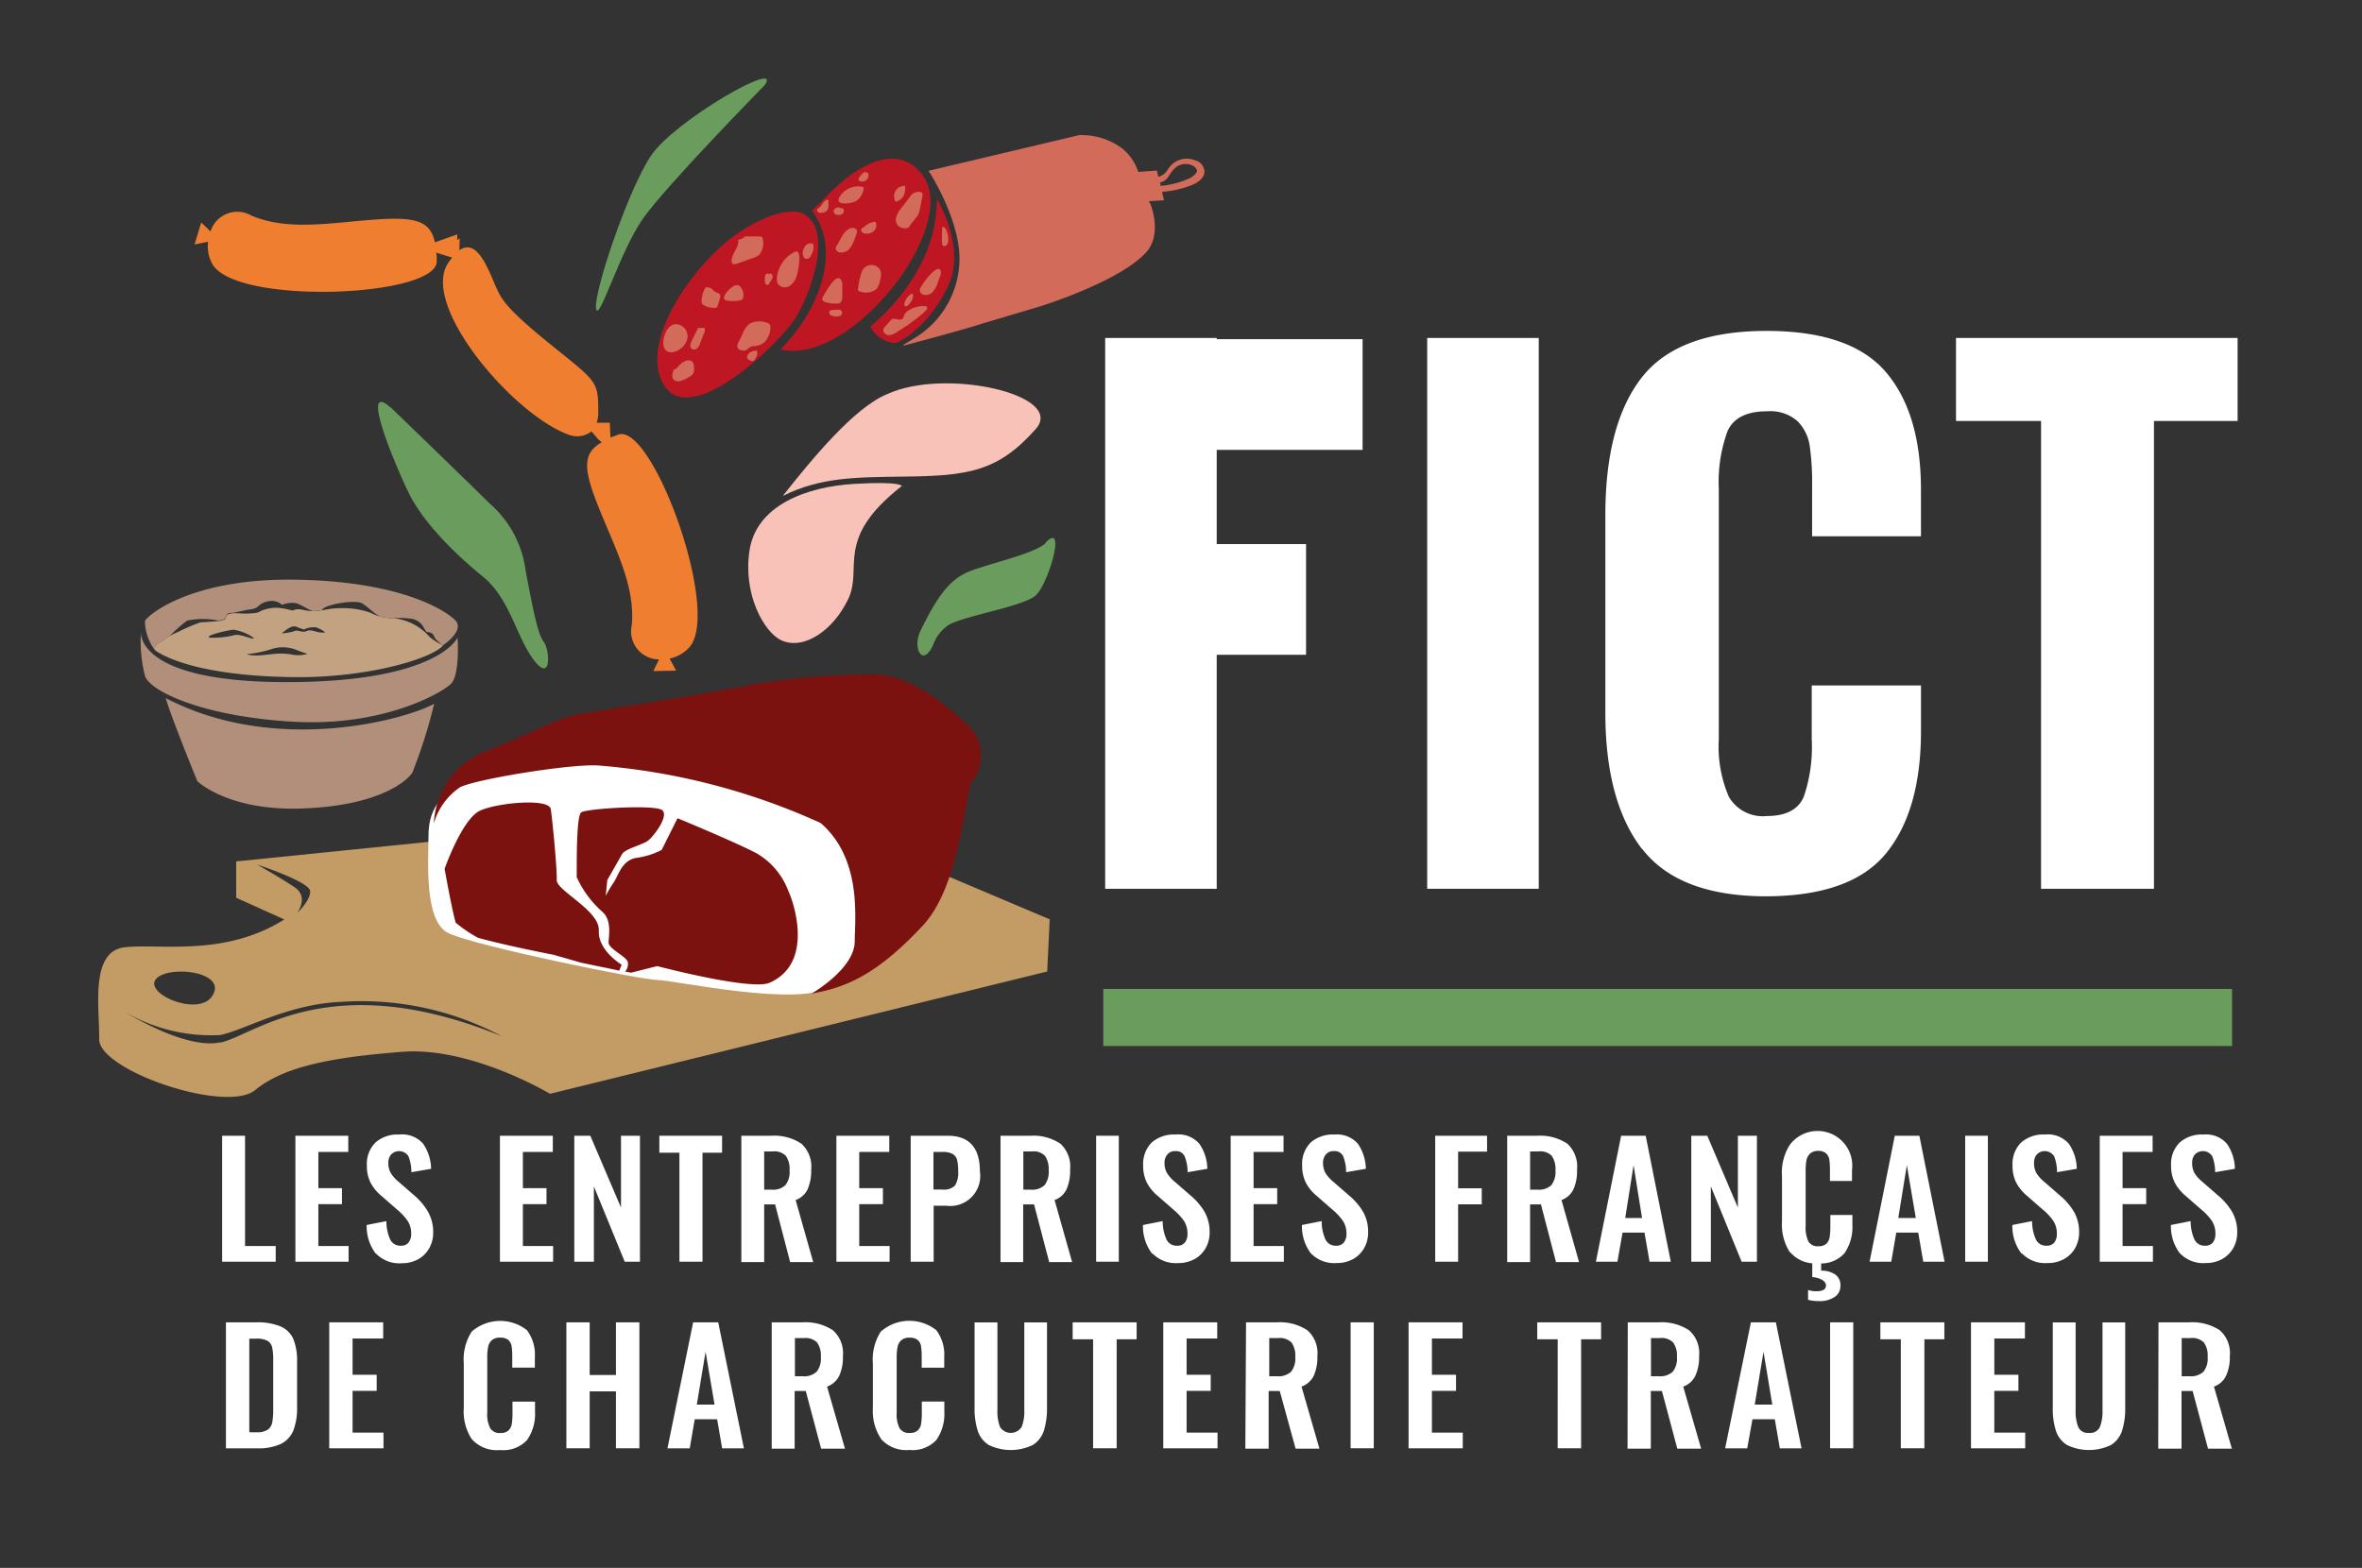
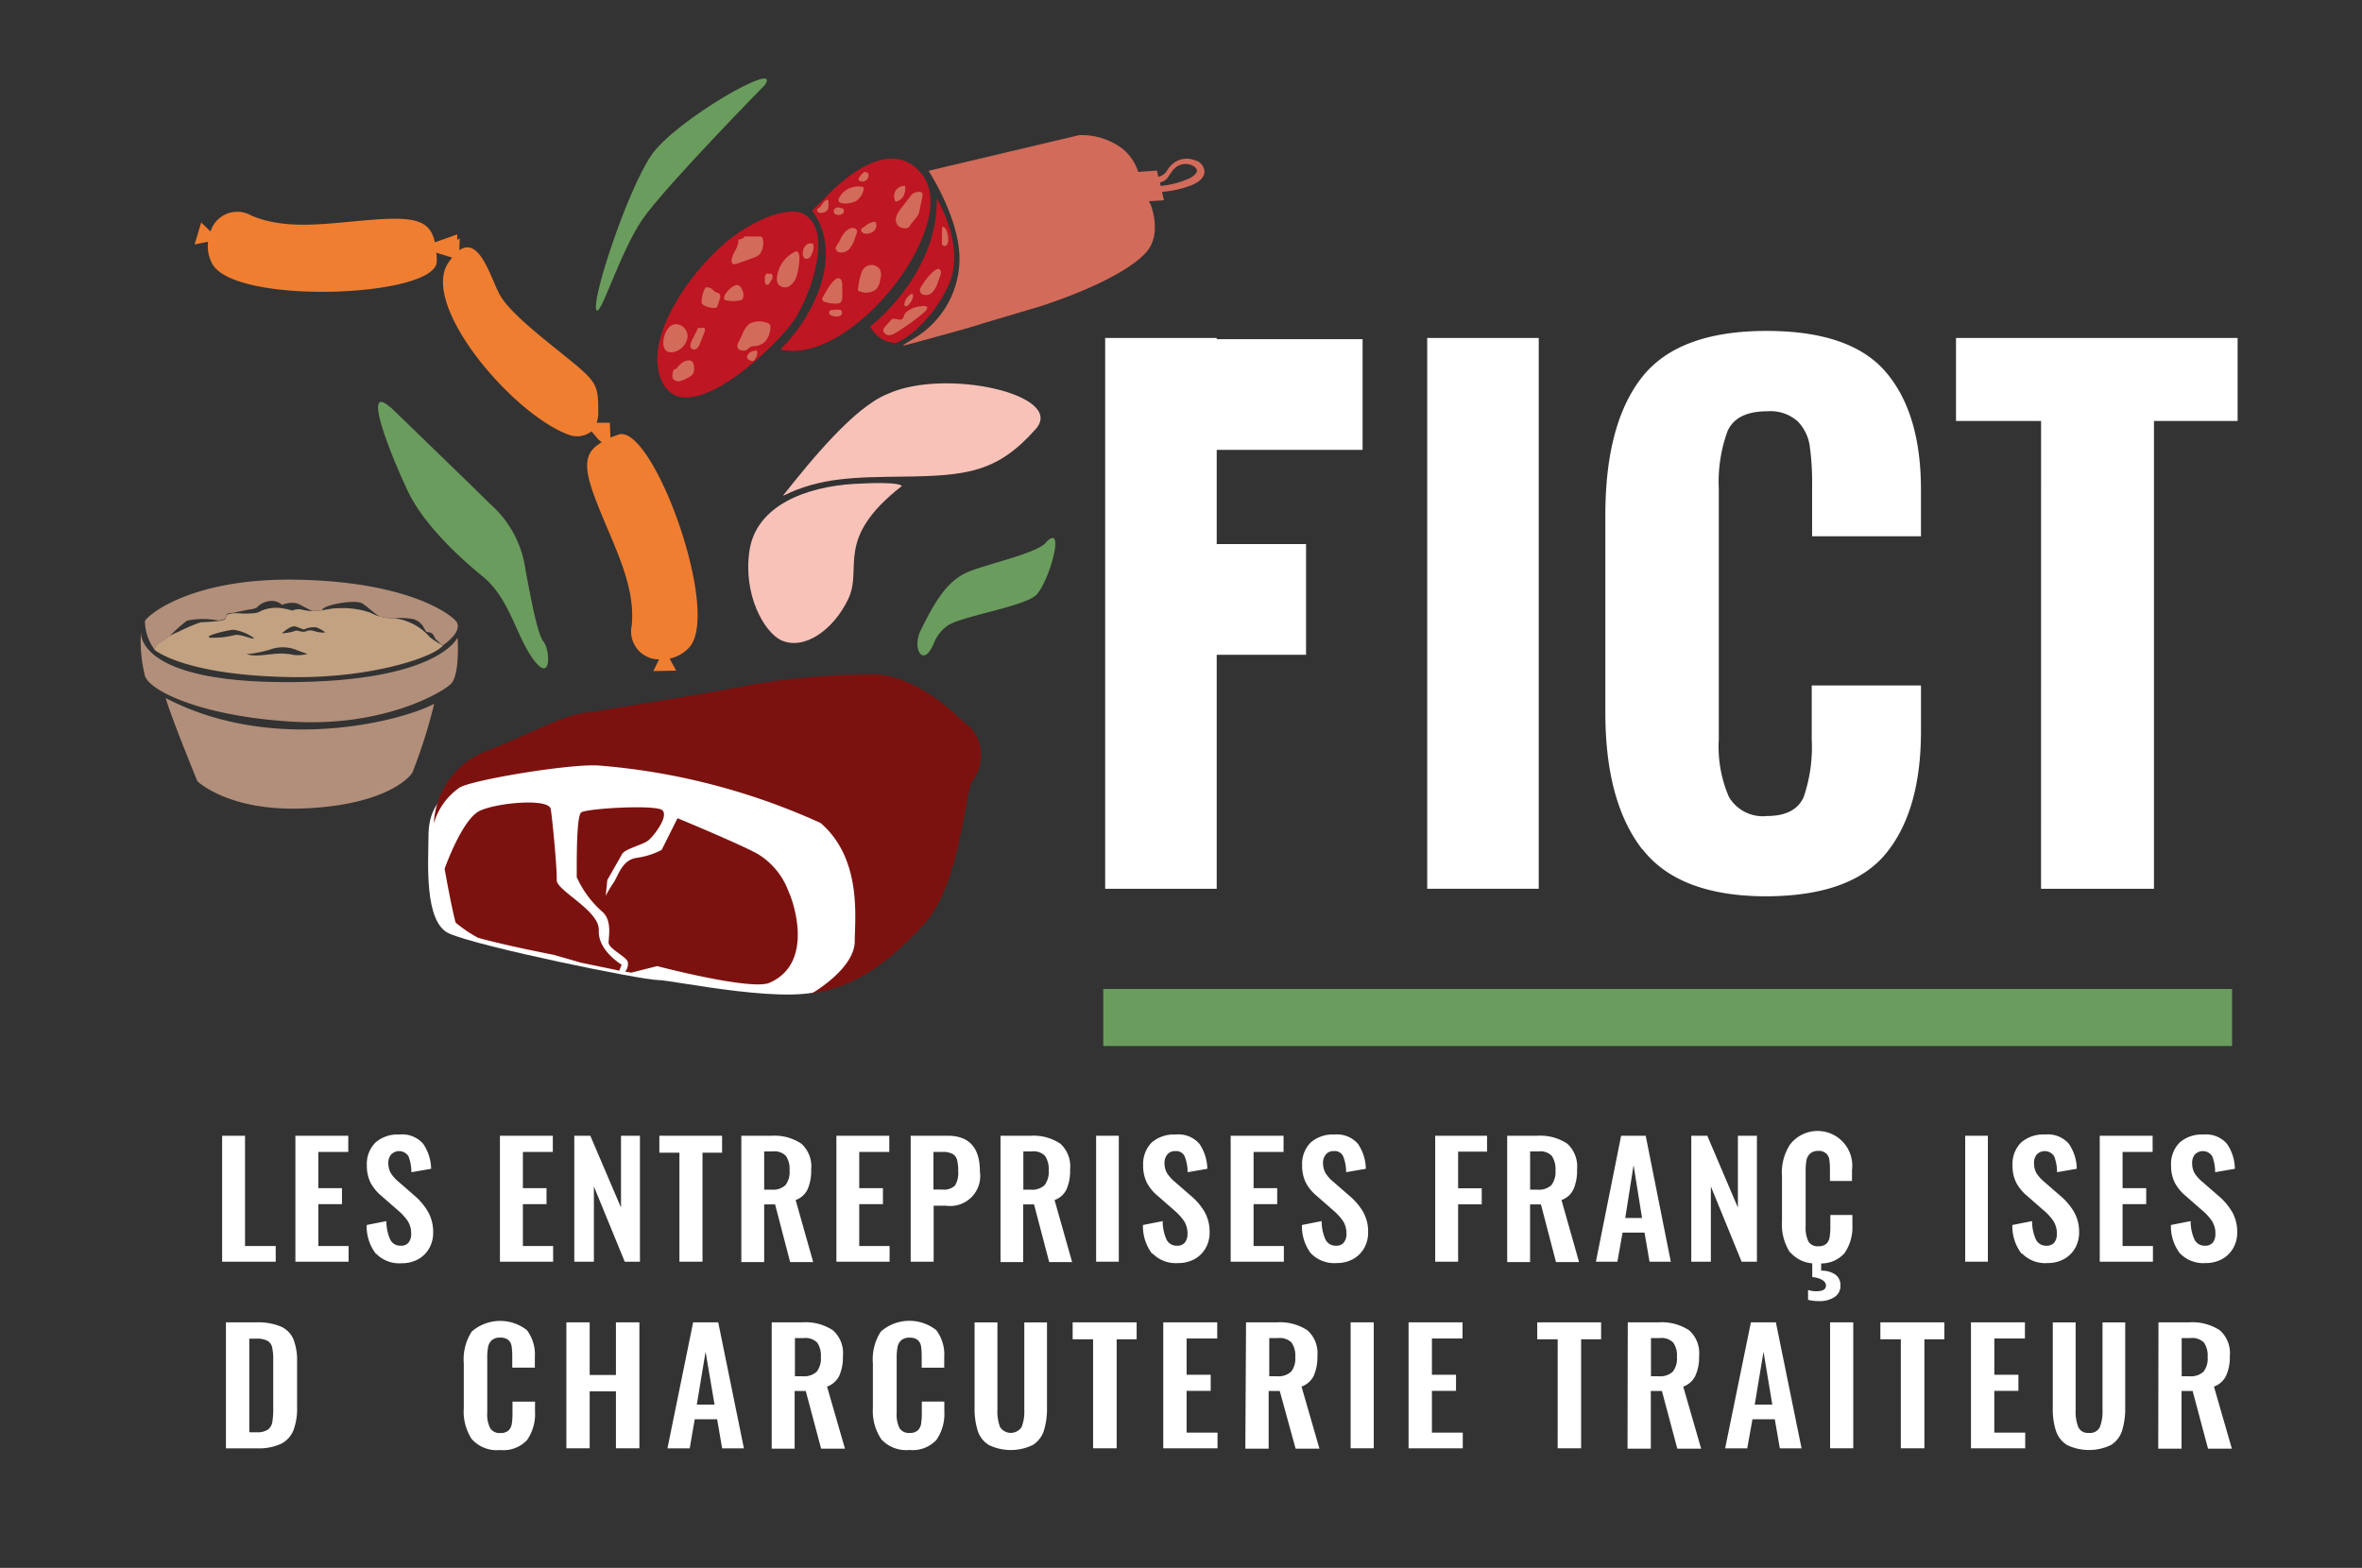
<svg xmlns="http://www.w3.org/2000/svg" width="188.268" height="125" viewBox="0 0 188.268 125">
  <rect x="0" y="0" width="188.268" height="125" fill="#333333" stroke="none" />
  <defs>
    <clipPath id="clip-path">
      <rect id="Rectangle_68" data-name="Rectangle 68" width="188.268" height="125" fill="none" />
    </clipPath>
  </defs>
  <g id="Logo-FICT-OK" clip-path="url(#clip-path)">
    <path id="Tracé_106" data-name="Tracé 106" d="M22,79.94h0" transform="translate(-8.098 -29.424)" fill="#b28f7a" />
    <line id="Ligne_5" data-name="Ligne 5" transform="translate(26.054 48.582)" fill="#b28f7a" />
    <path id="Tracé_107" data-name="Tracé 107" d="M31.893,75.621a3.845,3.845,0,0,0,.48-.057h0c.114-.442,2.686-.878,3.223-.531s1.125.979,1.529,1.081h.221a.442.442,0,0,1-.088,0h-.07a3.829,3.829,0,0,0,.91.095,6.091,6.091,0,0,1,1.542.063,1.4,1.4,0,0,1,.79.575,3.558,3.558,0,0,0,.278.461.813.813,0,0,1,.474.139c.133.139.209.4.284.461a5.156,5.156,0,0,1,.392.367h0l.171.088c.449-.322,1.662-1.3.961-2-.859-.859-4.48-3.1-12.721-3.229S18.54,75.905,18.262,76.43a3.949,3.949,0,0,0,.784,2.306.632.632,0,0,1,.423-.594c.278-.088.3-.253.847-.556h-.032A11.152,11.152,0,0,1,21.618,76.4a6.186,6.186,0,0,1,2.528,0h-.082c.664-.076.6-.2.7-.423s.3-.183.531-.2h0l.948-.2c.436-.1.821-.076,1.024-.31a1.637,1.637,0,0,1,1.207-.436,1.264,1.264,0,0,1,.72.31A2.136,2.136,0,0,1,30.275,75c.367.076.979.518,1.371.632Z" transform="translate(-6.711 -26.919)" fill="#b28f7a" />
    <rect id="Rectangle_62" data-name="Rectangle 62" width="8.891" height="43.912" transform="translate(113.758 26.945)" fill="#fff" />
    <path id="Tracé_108" data-name="Tracé 108" d="M205.416,83.059q-2.926-3.792-2.926-10.875V56.442q0-7.261,2.9-10.976t9.946-3.716q6.717,0,9.517,3.286t2.793,9.4v3.684H218.97V54.079a20.9,20.9,0,0,0-.19-3.16,3.507,3.507,0,0,0-.979-1.978,3.273,3.273,0,0,0-2.408-.784q-2.446,0-3.16,1.573a11.76,11.76,0,0,0-.7,4.607V74.3a10.084,10.084,0,0,0,.809,4.607,3.133,3.133,0,0,0,3.04,1.517c1.485,0,2.49-.512,2.926-1.542a12.329,12.329,0,0,0,.632-4.581V70.016h8.708v3.634q0,6.319-2.768,9.732t-9.542,3.444q-7,0-9.921-3.792" transform="translate(-74.532 -15.367)" fill="#fff" />
    <path id="Tracé_109" data-name="Tracé 109" d="M241.111,39.346H234.33V32.73h22.446v6.616h-6.667v37.3h-9Z" transform="translate(-78.423 -5.785)" fill="#fff" />
    <path id="Tracé_110" data-name="Tracé 110" d="M125.959,68.26c-.79.834-4.386,1.624-6.035,2.256s-2.641,2.06-3.95,4.739c-.7,1.428.2,3.046,1.036,1.055a3.16,3.16,0,0,1,1.2-1.5c1.333-.758,5.953-1.466,6.951-2.363s2.477-5.978.771-4.19" transform="translate(-42.596 -24.986)" fill="#6a9c5d" />
    <path id="Tracé_111" data-name="Tracé 111" d="M58.33,44.5c-.221.076-.43.158-.632.234l-.051-1.182H56.6a2.591,2.591,0,0,0,.126-.885c0-1.972-.076-2.313-2.022-3.918s-5.055-3.918-5.845-5.435c-.7-1.264-1.573-4.651-3.21-3.513l.038-.948-.2.133v-.449l-1.782.632c-.36-1.662-1.46-2.028-4.518-1.833-3.69.246-7.128.967-10.111-.3a2.231,2.231,0,0,0-3.254,1.264l-.746-.714-.524,1.75,1.074-.215a2.907,2.907,0,0,0,.373,1.833c2.035,3.254,17.94,2.566,17.852-.291a3.788,3.788,0,0,0-.038-.67l1.264.392c-.1.133-.209.265-.316.43-2.256,3.419,5.277,12.209,9.7,13.725a1.858,1.858,0,0,0,1.725-.3l.537.632.278.24c-1.472.847-1.491,2-.373,4.859,1.346,3.444,3.071,6.5,2.768,9.725a2.233,2.233,0,0,0,2.174,2.724l-.455.929,1.82-.032-.524-.961a2.919,2.919,0,0,0,1.6-.929c2.49-2.932-2.983-17.877-5.687-16.929" transform="translate(-9.04 -9.849)" fill="#f07e31" />
-     <path id="Tracé_112" data-name="Tracé 112" d="M66.886,101.68l-43.5,4.423V109l3.836,1.731c-4.815,3.014-9.927,1.9-12.721,2.218s-2,4.834-2.035,7.324,10.111,5.965,12.436,4.057,6.212-2.616,11.709-3.046S48.4,124.631,48.4,124.631l39.628-9.751.2-4.158ZM25.04,106.35s4.2,1.371,4.24,2.123-1.036,1.738-1.036,1.738.967-1.264-.2-2.047-3-1.814-3-1.814m-7.754,8.891c1.409-.815,5.371-.2,4.183,1.6s-6.1-.48-4.183-1.6m4.841,5.283c-2.812.632-7.709-2.477-7.709-2.477a13.607,13.607,0,0,0,7.653,1.9c1.757-.291,5.34-2.471,9.694-2.648a23.757,23.757,0,0,1,12.8,2.749c-13.612-5.574-19.627-.133-22.433.5" transform="translate(-4.56 -37.426)" fill="#c39b65" />
    <path id="Tracé_113" data-name="Tracé 113" d="M75.3,96.358s-14.136-.961-17.428.689-3.842,3.16-3.842,5.055-.379,6.787,1.643,7.684c2.395,1.068,15.368,3.709,16.607,3.709s11.255,2.193,13.719.55,7.962-6.18,3.848-10.433-14.534-7.273-14.534-7.273" transform="translate(-19.878 -35.365)" fill="#fff" />
    <path id="Tracé_114" data-name="Tracé 114" d="M68.371,111.429c.063-1.58-3.393-3.16-3.355-4.006s-.335-4.765-.474-5.649-4.2-.524-5.63.12-2.831,4.638-2.831,4.638.524,2.983.878,4.291a11.1,11.1,0,0,0,1.776,1.207c2.25.632,6.035,1.359,6.035,1.359l2.2.632,3.033.632.19-.474s-1.9-1.131-1.82-2.711" transform="translate(-20.642 -37.267)" fill="#7c120f" />
    <path id="Tracé_115" data-name="Tracé 115" d="M89.47,108.17a5.833,5.833,0,0,0-2.37-2.641c-1.637-.872-6.319-2.806-6.319-2.806l-1.264,2.528a6.149,6.149,0,0,1-2,.632c-1.169.171-1.441,1.4-1.826,1.965a9.371,9.371,0,0,0-.632,1.068l.126-1.264s.935-1.637,1.175-2.066,1.63-.733,2.079-1.081,1.687-1.972,1.118-2.427-6.022-.133-6.452.183-.341,4.72-.36,5.156a8.136,8.136,0,0,0,2.054,2.774c.752.664.506,1.9.487,2.427s1.479,1.15,1.536,1.592a.91.91,0,0,1-.215.739l.48.088,2.073-.524s7.463,1.965,8.948,1.333c3.792-1.662,1.662-6.951,1.662-6.951Z" transform="translate(-26.778 -37.49)" fill="#7c120f" />
    <path id="Tracé_116" data-name="Tracé 116" d="M96.932,88.869s-3.741-3.937-7.406-3.792a59.2,59.2,0,0,0-9.637.847c-2.047.461-9.416,1.611-12.638,2.174-2.092.082-4.379,1.555-8.436,3.122a6.548,6.548,0,0,0-4.095,5.738,5.264,5.264,0,0,1,2.073-2.869c1.144-.632,8.847-1.9,11.059-1.744a52.772,52.772,0,0,1,17.694,4.581c3.337,2.869,2.724,7.678,2.724,9.422,0,2.212-3.438,4.177-3.438,4.177,2.945-.493,5.4-1.719,8.847-5.4,2.686-2.875,3.16-8.594,3.848-11.375a3.577,3.577,0,0,0,.733-1.5c.07-.038.07-.076,0-.1a3.16,3.16,0,0,0-1.34-3.3" transform="translate(-20.141 -31.314)" fill="#7c120f" />
    <path id="Tracé_117" data-name="Tracé 117" d="M48.693,51.139s6.471,6.256,7.905,7.684a8.506,8.506,0,0,1,2.85,5.34c.55,2.875.954,5.055,1.447,5.687s.632,3.318-.79,1.441-1.9-4.9-4.082-6.673-4.752-4.3-5.908-6.686-3.905-9.011-1.422-6.768" transform="translate(-17.552 -18.664)" fill="#6a9c5d" />
    <path id="Tracé_118" data-name="Tracé 118" d="M88.607,10.446S80.8,18.4,78.92,21.069s-3.526,8.36-3.747,7.185,2.5-9.371,4.373-12.183,10.623-7.811,9.062-5.624" transform="translate(-27.665 -3.647)" fill="#6a9c5d" />
    <path id="Tracé_119" data-name="Tracé 119" d="M134.057,19.682a.632.632,0,1,0-.815.689c.158-.164.847-.468.815-.689" transform="translate(-48.881 -7.044)" fill="#fff" />
    <path id="Tracé_120" data-name="Tracé 120" d="M128.377,33.636a2.446,2.446,0,0,1,1.175,1.706,3.04,3.04,0,0,1-1.744.632.512.512,0,0,1-.4-.12.506.506,0,0,1-.095-.329,3.173,3.173,0,0,1,1.068-1.9" transform="translate(-46.86 -12.379)" fill="#fff" />
    <path id="Tracé_121" data-name="Tracé 121" d="M131.792,34.054a1.087,1.087,0,0,0-.411-.67.7.7,0,0,0-.765-.032.518.518,0,0,0-.152.7.91.91,0,0,0,.8.234.708.708,0,0,0,.322-.07.234.234,0,0,0,.114-.278" transform="translate(-47.993 -12.24)" fill="#fff" />
    <path id="Tracé_122" data-name="Tracé 122" d="M115.072,25.06s2.338,3.792.948,6.869-3.792,4.619-4.3,4.645a2.384,2.384,0,0,1-1.953-1.327s5.422-4.133,5.3-10.187" transform="translate(-40.404 -9.224)" fill="#be1622" />
    <path id="Tracé_123" data-name="Tracé 123" d="M101.883,23.251s5.1-5.864,7.95-1.82S104.069,36.6,98.42,35.22c2.837-2.78,5.055-7.7,2.528-11.059Z" transform="translate(-36.226 -7.365)" fill="#be1622" />
    <path id="Tracé_124" data-name="Tracé 124" d="M94.381,26.793s-1.586-.689-4.992,1.58-8.108,8.714-5.94,12.177,9.144-3.33,10.4-5.258,3.254-7.349.531-8.5" transform="translate(-30.513 -9.826)" fill="#be1622" />
    <path id="Tracé_125" data-name="Tracé 125" d="M103.8,36.527c-.063.1-.126.227-.07.329a.335.335,0,0,0,.2.133,2.616,2.616,0,0,0,.942.133.569.569,0,0,0,.253-.057c.164-.1.183-.341.183-.537v-.8a.885.885,0,0,0-.107-.512c-.4-.569-1.226,1.03-1.4,1.308" transform="translate(-38.172 -12.919)" fill="#d36b5a" />
    <path id="Tracé_126" data-name="Tracé 126" d="M105.091,39.081a.872.872,0,0,0-.284,0,.215.215,0,0,0-.1.411.632.632,0,0,0,.265.088.777.777,0,0,0,.48-.032.278.278,0,0,0,.107-.411c-.126-.139-.367-.044-.55-.107" transform="translate(-38.493 -14.366)" fill="#d36b5a" />
    <path id="Tracé_127" data-name="Tracé 127" d="M108.554,33.887a5.8,5.8,0,0,0-.322,1.384.322.322,0,0,0,0,.19.3.3,0,0,0,.2.1,1.314,1.314,0,0,0,1.264-.215,1.517,1.517,0,0,0,.3-.758,1.074,1.074,0,0,0-.025-.8.815.815,0,0,0-1.39.07" transform="translate(-39.833 -12.307)" fill="#d36b5a" />
    <path id="Tracé_128" data-name="Tracé 128" d="M106,29.275c-.183.272-.3.581-.487.853a.632.632,0,0,0-.107.215.36.36,0,0,0,.31.36.859.859,0,0,0,.822-.322,2.528,2.528,0,0,0,.411-.828c.114-.316.341-.676-.095-.79-.335-.082-.689.278-.853.512" transform="translate(-38.799 -10.583)" fill="#d36b5a" />
    <path id="Tracé_129" data-name="Tracé 129" d="M108.822,28.426a1.5,1.5,0,0,1,.815-.442.12.12,0,0,1,.164.076.632.632,0,0,1-.145.632.878.878,0,0,1-.632.234.461.461,0,0,1-.36-.152.215.215,0,0,1,.088-.329" transform="translate(-39.981 -10.296)" fill="#d36b5a" />
    <path id="Tracé_130" data-name="Tracé 130" d="M114.423,24.29a1.106,1.106,0,0,0-.291.3l-.7.91a2.079,2.079,0,0,0-.392.676.746.746,0,0,0,.139.733.847.847,0,0,0,.506.2.506.506,0,0,0,.259-.032c.133-.063.2-.209.272-.329a8.372,8.372,0,0,0,.556-.7,1.807,1.807,0,0,0,.145-.487l.19-.948a.5.5,0,0,0,0-.3c-.088-.183-.556-.107-.682,0" transform="translate(-41.594 -8.909)" fill="#d36b5a" />
    <path id="Tracé_131" data-name="Tracé 131" d="M113.631,23.955a.948.948,0,0,1-.632.733.133.133,0,0,1-.12,0,.152.152,0,0,1-.038-.07.891.891,0,0,1,.076-.822.878.878,0,0,1,.733-.348,1.371,1.371,0,0,1,0,.455" transform="translate(-41.51 -8.631)" fill="#d36b5a" />
    <path id="Tracé_132" data-name="Tracé 132" d="M107.177,24.676a1.409,1.409,0,0,0,.594-.967.164.164,0,0,0,0-.095.183.183,0,0,0-.107-.063,1.731,1.731,0,0,0-1.782.758c-.543.809.967.588,1.3.367" transform="translate(-38.93 -8.657)" fill="#d36b5a" />
    <path id="Tracé_133" data-name="Tracé 133" d="M105.639,26.189a.411.411,0,0,0-.4.095.291.291,0,0,0,0,.4.436.436,0,0,0,.2.076.543.543,0,0,0,.36-.044.31.31,0,0,0,.171-.3.215.215,0,0,0-.265-.183" transform="translate(-38.706 -9.633)" fill="#d36b5a" />
    <path id="Tracé_134" data-name="Tracé 134" d="M108.834,21.64a1.194,1.194,0,0,0-.531.569.133.133,0,0,0,0,.107.107.107,0,0,0,.07.07.493.493,0,0,0,.676-.632l-.221-.07" transform="translate(-39.86 -7.965)" fill="#d36b5a" />
    <path id="Tracé_135" data-name="Tracé 135" d="M103.107,25.9c.19-.051.291-.24.4-.4s.278-.329.468-.284c-.038.3.076.632-.139.872a.632.632,0,0,1-.385.152.442.442,0,0,1-.284-.032.183.183,0,0,1-.076-.246" transform="translate(-37.937 -9.279)" fill="#d36b5a" />
    <path id="Tracé_136" data-name="Tracé 136" d="M93.186,29.829H94.45a.36.36,0,0,1,.259.07.341.341,0,0,1,.063.209,1.416,1.416,0,0,1-.3,1.188,1.535,1.535,0,0,1-.487.246l-1.226.442c-.145.051-.329.095-.423,0a.3.3,0,0,1-.063-.177c0-.632.632-1.125.531-1.719a.992.992,0,0,0,.524-.215" transform="translate(-33.963 -10.978)" fill="#d36b5a" />
    <path id="Tracé_137" data-name="Tracé 137" d="M88.813,36.25a2.332,2.332,0,0,0-.316,1.043.48.48,0,0,0,.038.265.518.518,0,0,0,.183.145,1.605,1.605,0,0,0,.84.183.278.278,0,0,0,.158-.051.335.335,0,0,0,.051-.107l.177-.55a.47.47,0,0,0,0-.392.556.556,0,0,0-.2-.1c-.468-.183-.341-.449-.91-.436" transform="translate(-32.572 -13.343)" fill="#d36b5a" />
    <path id="Tracé_138" data-name="Tracé 138" d="M91.366,37.129a.367.367,0,0,0,.114.051,2.913,2.913,0,0,0,1.169,0c.417-.082.215-1.175-.291-1.22-.373,0-1.232.853-.992,1.156" transform="translate(-33.615 -13.236)" fill="#d36b5a" />
    <path id="Tracé_139" data-name="Tracé 139" d="M85.141,41.039a.961.961,0,0,1,.436,1.03,1.352,1.352,0,0,1-.221.474c-.436.632-1.624.979-1.687-.076-.044-.777.537-1.978,1.472-1.428" transform="translate(-30.796 -15.054)" fill="#d36b5a" />
    <path id="Tracé_140" data-name="Tracé 140" d="M87.66,41.446l-.48.948c-.095.2-.177.48,0,.632a.348.348,0,0,0,.442-.038,1.036,1.036,0,0,0,.24-.411c.107-.284.221-.562.329-.84.051-.126.088-.291,0-.367a.3.3,0,0,0-.2,0h-.329" transform="translate(-32.051 -15.222)" fill="#d36b5a" />
    <path id="Tracé_141" data-name="Tracé 141" d="M85.1,46.146c.272-.335.632-.7,1.03-.676a.385.385,0,0,1,.246.082.632.632,0,0,1,.152.436.9.9,0,0,1-.063.518.878.878,0,0,1-.385.322,2.6,2.6,0,0,1-.588.272.588.588,0,0,1-.569-.088c-.209-.2-.107-.55,0-.821" transform="translate(-31.212 -16.736)" fill="#d36b5a" />
    <path id="Tracé_142" data-name="Tracé 142" d="M95.243,42.129a1.757,1.757,0,0,0,.4-1.024.417.417,0,0,0-.082-.348.423.423,0,0,0-.228-.107,1.668,1.668,0,0,0-1.352.088,1.858,1.858,0,0,0-.556.8c-.1.221-.2.442-.31.632s-.164.442,0,.588a.487.487,0,0,0,.3.107.468.468,0,0,0,.36-.057.815.815,0,0,1,.632-.291,1.327,1.327,0,0,0,.872-.417" transform="translate(-34.238 -14.925)" fill="#d36b5a" />
    <path id="Tracé_143" data-name="Tracé 143" d="M99.568,33.659a1.416,1.416,0,0,1-.581.822.689.689,0,0,1-.91-.171.885.885,0,0,1-.082-.518,2.572,2.572,0,0,1,1.4-2.028.221.221,0,0,1,.215-.032c.367.177.057,1.656-.038,1.934" transform="translate(-36.066 -11.674)" fill="#d36b5a" />
    <path id="Tracé_144" data-name="Tracé 144" d="M96.8,34.551a.164.164,0,0,0-.227,0,.411.411,0,0,0-.1.234,1.7,1.7,0,0,0,0,.31.392.392,0,0,0,.057.24.171.171,0,0,0,.221.057.2.2,0,0,0,.057-.07c.051-.07.095-.145.139-.215a.714.714,0,0,0,.145-.341.24.24,0,0,0-.209-.265" transform="translate(-35.508 -12.699)" fill="#d36b5a" />
    <path id="Tracé_145" data-name="Tracé 145" d="M102.112,30.7a.518.518,0,0,0-.632.114.942.942,0,0,0-.221.632.449.449,0,0,0,.164.392.341.341,0,0,0,.385-.076.992.992,0,0,0,.2-.367.923.923,0,0,0,0-.878" transform="translate(-37.271 -11.234)" fill="#d36b5a" />
    <path id="Tracé_146" data-name="Tracé 146" d="M94.945,44.2a.682.682,0,0,0-.632.272.329.329,0,0,0-.076.272c.044.152.209.209.354.253a.265.265,0,0,0,.139,0,.272.272,0,0,0,.139-.139,1.194,1.194,0,0,0,.171-.392.4.4,0,0,0-.12-.385" transform="translate(-34.685 -16.225)" fill="#d36b5a" />
    <path id="Tracé_147" data-name="Tracé 147" d="M116.062,35.449a.442.442,0,0,0,0,.322.335.335,0,0,0,.158.177.708.708,0,0,0,.821-.171,2.01,2.01,0,0,0,.423-.784l.183-.5a.632.632,0,0,0,.051-.379c-.24-.746-1.523,1.068-1.611,1.333" transform="translate(-42.709 -12.492)" fill="#d36b5a" />
    <path id="Tracé_148" data-name="Tracé 148" d="M114.653,37.05a1.188,1.188,0,0,0-.581.784.209.209,0,0,0,0,.152.158.158,0,0,0,.2.051.423.423,0,0,0,.171-.145c.2-.24.4-.55.278-.828" transform="translate(-41.982 -13.637)" fill="#d36b5a" />
    <path id="Tracé_149" data-name="Tracé 149" d="M113.643,38.852a1.011,1.011,0,0,0-.512.379c-.076.139-.088.316-.215.411-.221.152-.55-.095-.79,0a.632.632,0,0,0-.152.139l-.411.468a.632.632,0,0,0-.133.2c-.076.227.152.461.385.48a1.112,1.112,0,0,0,.632-.215,17.606,17.606,0,0,0,2.1-1.5c1.043-.859-.36-.632-.935-.379" transform="translate(-41.01 -14.207)" fill="#d36b5a" />
    <path id="Tracé_150" data-name="Tracé 150" d="M118.83,28.58a8.544,8.544,0,0,0-.032,1.333.291.291,0,0,0,.032.145.227.227,0,0,0,.341,0,.518.518,0,0,0,.12-.373,1.9,1.9,0,0,0-.158-.834c-.063-.152-.234-.316-.373-.221" transform="translate(-43.713 -10.52)" fill="#d36b5a" />
    <path id="Tracé_151" data-name="Tracé 151" d="M137.249,19.083a1.744,1.744,0,0,0-1.858.259,2.433,2.433,0,0,0-.417.493,1.093,1.093,0,0,1-.72.531l-.107-.493-1.491.107a3.987,3.987,0,0,0-1.264-1.858,5.428,5.428,0,0,0-3.444-1.074l-12.006,2.844s2.686,4.076,2.452,7.45a7.393,7.393,0,0,1-3.482,5.833c-1.017.632-1.34.758-.562.55,1.814-.487,4.973-1.346,5.795-1.63l4.708-1.4c3.754-1.226,7.1-2.818,8.43-4.3s.348-3.842.348-3.842l-.133-.24,1.207-.076-.152-.67A7.975,7.975,0,0,0,137,21c.771-.348.935-.765.935-1.049a1,1,0,0,0-.632-.866m-.632,1.434a7.008,7.008,0,0,1-2.224.575l-.057-.265c.569-.158.632-.455.872-.771a1.788,1.788,0,0,1,.341-.4,1.264,1.264,0,0,1,1.346-.2c.24.114.385.278.385.436s-.24.436-.664.632" transform="translate(-41.93 -6.274)" fill="#d36b5a" />
    <rect id="Rectangle_63" data-name="Rectangle 63" width="89.973" height="4.55" transform="translate(87.938 78.845)" fill="#6a9c5d" />
    <g id="letters" transform="translate(17.706 90.402)">
      <path id="Tracé_152" data-name="Tracé 152" d="M15.63,133.38h1.826v8.79H19.9v1.251H15.63Z" transform="translate(-15.63 -133.234)" fill="#fff" />
      <path id="Tracé_153" data-name="Tracé 153" d="M24.87,133.38h4.215v1.289H26.7v2.888h1.883v1.276H26.7v3.337H29.11v1.251H24.87Z" transform="translate(-19.031 -133.234)" fill="#fff" />
      <path id="Tracé_154" data-name="Tracé 154" d="M46.982,152.637a3.608,3.608,0,0,1-.733-2.294l1.573-.31a3.5,3.5,0,0,0,.3,1.46.878.878,0,0,0,.834.5.739.739,0,0,0,.632-.253,1.055,1.055,0,0,0,.209-.689,1.839,1.839,0,0,0-.265-1.011,4.424,4.424,0,0,0-.84-.91l-1.264-1.106a3.457,3.457,0,0,1-.872-1.062,2.976,2.976,0,0,1-.291-1.365,2.4,2.4,0,0,1,.689-1.833,2.66,2.66,0,0,1,1.9-.632,2.205,2.205,0,0,1,1.9.739,3.652,3.652,0,0,1,.632,1.991l-1.573.272a3.5,3.5,0,0,0-.227-1.264.886.886,0,0,0-1.384-.152,1,1,0,0,0-.227.676,1.618,1.618,0,0,0,.2.815,3.008,3.008,0,0,0,.632.7l1.264,1.1a5,5,0,0,1,1.087,1.314,3.273,3.273,0,0,1,.392,1.611,2.483,2.483,0,0,1-.316,1.264,2.275,2.275,0,0,1-.885.878,2.68,2.68,0,0,1-1.314.316,2.585,2.585,0,0,1-2.041-.771" transform="translate(-34.729 -143.081)" fill="#fff" />
      <path id="Tracé_155" data-name="Tracé 155" d="M50.67,133.38h4.215v1.289H52.5v2.888h1.883v1.276H52.5v3.337H54.91v1.251H50.67Z" transform="translate(-28.528 -133.234)" fill="#fff" />
      <path id="Tracé_156" data-name="Tracé 156" d="M60.05,133.38h1.276l2.446,5.725V133.38h1.51v10.041H64.069l-2.458-6v6H60.05Z" transform="translate(-31.98 -133.234)" fill="#fff" />
      <path id="Tracé_157" data-name="Tracé 157" d="M72.379,134.732h-1.6V133.38h5v1.352H74.218v8.689H72.379Z" transform="translate(-35.93 -133.234)" fill="#fff" />
      <path id="Tracé_158" data-name="Tracé 158" d="M93.51,143.286h2.42a3.861,3.861,0,0,1,2.363.632,2.446,2.446,0,0,1,.784,2.066,3.741,3.741,0,0,1-.278,1.555,1.681,1.681,0,0,1-.961.872l1.4,4.948H97.4l-1.2-4.6H95.33v4.6H93.51Zm2.408,4.3a1.447,1.447,0,0,0,1.106-.36,1.706,1.706,0,0,0,.329-1.175,1.826,1.826,0,0,0-.291-1.156,1.264,1.264,0,0,0-1.049-.36H95.33v3.052Z" transform="translate(-52.126 -143.14)" fill="#fff" />
      <path id="Tracé_159" data-name="Tracé 159" d="M93.11,133.38h4.215v1.289H94.93v2.888h1.889v1.276H94.93v3.337h2.42v1.251H93.11Z" transform="translate(-44.149 -133.234)" fill="#fff" />
      <path id="Tracé_160" data-name="Tracé 160" d="M114.87,143.29h2.951q2.566,0,2.566,2.85a2.392,2.392,0,0,1-2.686,2.73h-1v4.461H114.87Zm2.528,4.291a1.264,1.264,0,0,0,1-.316,1.9,1.9,0,0,0,.259-1.137,3.647,3.647,0,0,0-.088-.91.771.771,0,0,0-.354-.474,1.637,1.637,0,0,0-.822-.164h-.708v3Z" transform="translate(-59.988 -143.144)" fill="#fff" />
      <path id="Tracé_161" data-name="Tracé 161" d="M126.2,143.286h2.4a3.88,3.88,0,0,1,2.37.632,2.465,2.465,0,0,1,.777,2.066,3.64,3.64,0,0,1-.278,1.555,1.662,1.662,0,0,1-.961.872l1.4,4.948H130.08l-1.207-4.6h-.866v4.6H126.2Zm2.4,4.3a1.453,1.453,0,0,0,1.112-.36,1.744,1.744,0,0,0,.329-1.175,1.9,1.9,0,0,0-.291-1.156,1.264,1.264,0,0,0-1.049-.36h-.682v3.052Z" transform="translate(-64.158 -143.14)" fill="#fff" />
      <rect id="Rectangle_64" data-name="Rectangle 64" width="1.807" height="10.041" transform="translate(69.663 0.146)" fill="#fff" />
      <path id="Tracé_162" data-name="Tracé 162" d="M144.9,152.637a3.608,3.608,0,0,1-.733-2.294l1.574-.31a3.5,3.5,0,0,0,.3,1.46.878.878,0,0,0,.834.5.739.739,0,0,0,.632-.253,1.055,1.055,0,0,0,.209-.689,1.839,1.839,0,0,0-.265-1.011,4.639,4.639,0,0,0-.84-.91l-1.264-1.106a3.457,3.457,0,0,1-.872-1.062,2.977,2.977,0,0,1-.291-1.365,2.42,2.42,0,0,1,.682-1.833,2.686,2.686,0,0,1,1.9-.632,2.205,2.205,0,0,1,1.9.739,3.652,3.652,0,0,1,.632,1.991l-1.573.272a3.343,3.343,0,0,0-.234-1.264.733.733,0,0,0-.746-.417.758.758,0,0,0-.632.265,1,1,0,0,0-.227.676,1.561,1.561,0,0,0,.2.815,3.008,3.008,0,0,0,.632.7l1.264,1.1a5,5,0,0,1,1.106,1.3,3.273,3.273,0,0,1,.392,1.611,2.483,2.483,0,0,1-.316,1.264,2.275,2.275,0,0,1-.885.878,2.679,2.679,0,0,1-1.314.316,2.584,2.584,0,0,1-2.041-.771" transform="translate(-70.771 -143.081)" fill="#fff" />
      <path id="Tracé_163" data-name="Tracé 163" d="M142.84,133.38h4.215v1.289h-2.389v2.888h1.883v1.276h-1.883v3.337h2.414v1.251h-4.24Z" transform="translate(-62.453 -133.234)" fill="#fff" />
      <path id="Tracé_164" data-name="Tracé 164" d="M164.952,152.638a3.608,3.608,0,0,1-.733-2.294l1.573-.31a3.5,3.5,0,0,0,.3,1.46.878.878,0,0,0,.834.5.739.739,0,0,0,.632-.253,1.055,1.055,0,0,0,.209-.689,1.839,1.839,0,0,0-.265-1.011,4.638,4.638,0,0,0-.84-.91l-1.264-1.106a3.457,3.457,0,0,1-.872-1.062,2.977,2.977,0,0,1-.291-1.365,2.42,2.42,0,0,1,.682-1.833,2.686,2.686,0,0,1,1.9-.632,2.205,2.205,0,0,1,1.864.739,3.653,3.653,0,0,1,.632,1.991l-1.573.272a3.343,3.343,0,0,0-.234-1.264.733.733,0,0,0-.746-.417.758.758,0,0,0-.632.265,1,1,0,0,0-.228.676,1.618,1.618,0,0,0,.2.815,3.008,3.008,0,0,0,.632.7l1.264,1.1a5,5,0,0,1,1.106,1.3,3.2,3.2,0,0,1,.392,1.611,2.484,2.484,0,0,1-.316,1.264,2.275,2.275,0,0,1-.885.878,2.679,2.679,0,0,1-1.314.316,2.585,2.585,0,0,1-2.041-.771" transform="translate(-78.151 -143.083)" fill="#fff" />
      <path id="Tracé_165" data-name="Tracé 165" d="M168.64,133.38h4.133v1.264h-2.307v2.926h1.883v1.276h-1.883v4.575H168.64Z" transform="translate(-71.95 -133.234)" fill="#fff" />
      <path id="Tracé_166" data-name="Tracé 166" d="M190.11,143.286h2.42a3.893,3.893,0,0,1,2.37.632,2.464,2.464,0,0,1,.777,2.066,3.64,3.64,0,0,1-.278,1.555,1.662,1.662,0,0,1-.961.872l1.4,4.948H194l-1.2-4.6h-.866v4.6H190.11Zm2.408,4.3a1.46,1.46,0,0,0,1.112-.36,1.744,1.744,0,0,0,.329-1.175,1.9,1.9,0,0,0-.291-1.156,1.264,1.264,0,0,0-1.049-.36h-.682v3.052Z" transform="translate(-87.682 -143.14)" fill="#fff" />
      <path id="Tracé_167" data-name="Tracé 167" d="M203.31,143.29h1.959l2,10.041h-1.694l-.4-2.319h-1.75l-.411,2.319H201.3Zm1.668,6.559-.676-4.215-.664,4.215Z" transform="translate(-91.801 -143.144)" fill="#fff" />
      <path id="Tracé_168" data-name="Tracé 168" d="M200.94,133.38h1.276l2.439,5.725V133.38h1.517v10.041h-1.22l-2.452-6v6H200.94Z" transform="translate(-83.839 -133.234)" fill="#fff" />
      <path id="Tracé_169" data-name="Tracé 169" d="M225.395,152.5a4.1,4.1,0,0,1-.632-2.471v-3.583a4.107,4.107,0,0,1,.632-2.528,2.767,2.767,0,0,1,4.948,2.028v.866h-1.757v-.866a5.687,5.687,0,0,0-.051-.84.815.815,0,0,0-.259-.493.878.878,0,0,0-.632-.2.929.929,0,0,0-.632.209.98.98,0,0,0-.3.543,4.844,4.844,0,0,0-.063.885v4.354a2.528,2.528,0,0,0,.221,1.232.847.847,0,0,0,.8.379.91.91,0,0,0,.632-.2.961.961,0,0,0,.259-.531,5.307,5.307,0,0,0,.057-.872v-.891h1.757v.8a3.652,3.652,0,0,1-.632,2.25,2.477,2.477,0,0,1-2.111.8,2.578,2.578,0,0,1-2.212-.878m1.422,3.792v-.784a2.016,2.016,0,0,0,.67.1c.506,0,.758-.152.758-.461s-.367-.594-1.093-.67v-1.264h.708v.758a1.9,1.9,0,0,1,1.118.3,1.011,1.011,0,0,1,.417.872,1.036,1.036,0,0,1-.48.935,2.1,2.1,0,0,1-1.207.316,3.311,3.311,0,0,1-.935-.114" transform="translate(-100.432 -143.059)" fill="#fff" />
-       <path id="Tracé_170" data-name="Tracé 170" d="M237.829,143.29h1.959l2.01,10.041h-1.7l-.4-2.319h-1.75l-.4,2.319H235.82Zm1.675,6.559-.714-4.215-.682,4.215Z" transform="translate(-104.507 -143.144)" fill="#fff" />
      <rect id="Rectangle_65" data-name="Rectangle 65" width="1.807" height="10.041" transform="translate(138.934 0.146)" fill="#fff" />
      <path id="Tracé_171" data-name="Tracé 171" d="M254.568,152.636a3.57,3.57,0,0,1-.739-2.294l1.573-.31a3.5,3.5,0,0,0,.3,1.46.878.878,0,0,0,.84.5.758.758,0,0,0,.632-.253,1.087,1.087,0,0,0,.2-.689,1.839,1.839,0,0,0-.265-1.011,4.272,4.272,0,0,0-.84-.91l-1.264-1.106a3.551,3.551,0,0,1-.872-1.062,2.977,2.977,0,0,1-.291-1.365,2.4,2.4,0,0,1,.689-1.833,2.673,2.673,0,0,1,1.9-.632,2.193,2.193,0,0,1,1.9.739,3.6,3.6,0,0,1,.632,1.991l-1.573.272a3.5,3.5,0,0,0-.228-1.264.886.886,0,0,0-1.384-.152,1,1,0,0,0-.221.676,1.618,1.618,0,0,0,.19.815,3.008,3.008,0,0,0,.632.7l1.264,1.1a5,5,0,0,1,1.106,1.3,3.21,3.21,0,0,1,.4,1.611,2.527,2.527,0,0,1-.316,1.264,2.332,2.332,0,0,1-.891.878,2.679,2.679,0,0,1-1.314.316,2.559,2.559,0,0,1-2.035-.771" transform="translate(-111.135 -143.081)" fill="#fff" />
      <path id="Tracé_172" data-name="Tracé 172" d="M252.46,133.38h4.215v1.289H254.28v2.888h1.883v1.276H254.28v3.337h2.42v1.251h-4.24Z" transform="translate(-102.802 -133.234)" fill="#fff" />
      <path id="Tracé_173" data-name="Tracé 173" d="M274.568,152.638a3.57,3.57,0,0,1-.739-2.294l1.573-.31a3.5,3.5,0,0,0,.3,1.46.878.878,0,0,0,.84.5.758.758,0,0,0,.632-.253,1.087,1.087,0,0,0,.2-.689,1.839,1.839,0,0,0-.265-1.011,4.272,4.272,0,0,0-.84-.91l-1.264-1.106a3.551,3.551,0,0,1-.872-1.062,2.976,2.976,0,0,1-.291-1.365,2.4,2.4,0,0,1,.689-1.833,2.673,2.673,0,0,1,1.9-.632,2.193,2.193,0,0,1,1.864.739,3.6,3.6,0,0,1,.632,1.991l-1.573.272a3.5,3.5,0,0,0-.228-1.264.886.886,0,0,0-1.384-.152,1,1,0,0,0-.221.676,1.617,1.617,0,0,0,.19.815,3.007,3.007,0,0,0,.632.7l1.264,1.1a5,5,0,0,1,1.106,1.3,3.21,3.21,0,0,1,.4,1.611,2.528,2.528,0,0,1-.316,1.264,2.332,2.332,0,0,1-.891.878,2.679,2.679,0,0,1-1.314.316,2.559,2.559,0,0,1-2.035-.771" transform="translate(-118.497 -143.083)" fill="#fff" />
      <path id="Tracé_174" data-name="Tracé 174" d="M28.5,166.828h2.414a4.784,4.784,0,0,1,1.946.329,1.946,1.946,0,0,1,1.011,1,4.575,4.575,0,0,1,.3,1.795v3.653a4.891,4.891,0,0,1-.3,1.852,2.079,2.079,0,0,1-.992,1.062,4.221,4.221,0,0,1-1.9.354H28.5Zm2.439,8.765a1.529,1.529,0,0,0,.9-.209.942.942,0,0,0,.354-.588,6.167,6.167,0,0,0,.076-1.125v-3.842a4.524,4.524,0,0,0-.088-1.017.8.8,0,0,0-.373-.512,1.788,1.788,0,0,0-.891-.171h-.556v7.463Z" transform="translate(-28.197 -151.806)" fill="#fff" />
-       <path id="Tracé_175" data-name="Tracé 175" d="M29.14,156.92h4.3v1.289H31V161.1h1.921v1.283H31v3.33h2.464v1.251H29.14Z" transform="translate(-20.603 -141.898)" fill="#fff" />
      <path id="Tracé_176" data-name="Tracé 176" d="M59.124,176.063a4.025,4.025,0,0,1-.632-2.477v-3.564a4.076,4.076,0,0,1,.632-2.528,3.449,3.449,0,0,1,4.4-.114,3.229,3.229,0,0,1,.632,2.149v.84h-1.8V169.5a5.624,5.624,0,0,0-.051-.834.847.847,0,0,0-.259-.5.954.954,0,0,0-.632-.19.979.979,0,0,0-.682.2.96.96,0,0,0-.3.543,4.3,4.3,0,0,0-.07.891v4.348A2.4,2.4,0,0,0,60.6,175.2a.878.878,0,0,0,.821.379.9.9,0,0,0,.632-.2.929.929,0,0,0,.265-.524,5.4,5.4,0,0,0,.057-.878v-.9h1.795v.809a3.621,3.621,0,0,1-.632,2.25,2.578,2.578,0,0,1-2.149.8,2.673,2.673,0,0,1-2.262-.872" transform="translate(-39.231 -151.734)" fill="#fff" />
      <path id="Tracé_177" data-name="Tracé 177" d="M59.05,156.92h1.858v4.2H63v-4.2h1.87v10.041H63v-4.537H60.908v4.537H59.05Z" transform="translate(-31.612 -141.898)" fill="#fff" />
      <path id="Tracé_178" data-name="Tracé 178" d="M86.237,166.83h2l2.047,10.048H88.55l-.4-2.319H86.364l-.4,2.319H84.19Zm1.706,6.559-.714-4.215-.7,4.215Z" transform="translate(-48.695 -151.808)" fill="#fff" />
      <path id="Tracé_179" data-name="Tracé 179" d="M97.34,166.825H99.8a3.956,3.956,0,0,1,2.414.632,2.42,2.42,0,0,1,.8,2.06,3.634,3.634,0,0,1-.284,1.555,1.731,1.731,0,0,1-.979.878l1.428,4.948h-1.9l-1.226-4.6h-.885v4.6H97.34Zm2.452,4.3a1.491,1.491,0,0,0,1.131-.36,1.706,1.706,0,0,0,.335-1.175,1.826,1.826,0,0,0-.3-1.156,1.327,1.327,0,0,0-1.068-.354h-.7v3.046Z" transform="translate(-53.535 -151.804)" fill="#fff" />
      <path id="Tracé_180" data-name="Tracé 180" d="M110.756,176.068a4.025,4.025,0,0,1-.664-2.477v-3.564a4.076,4.076,0,0,1,.632-2.528,3.45,3.45,0,0,1,4.423-.114,3.229,3.229,0,0,1,.632,2.149v.84h-1.795v-.866a5.625,5.625,0,0,0-.051-.834.847.847,0,0,0-.259-.5.954.954,0,0,0-.632-.19.979.979,0,0,0-.682.2.961.961,0,0,0-.3.543,4.3,4.3,0,0,0-.07.891v4.348a2.471,2.471,0,0,0,.227,1.232.878.878,0,0,0,.822.379.9.9,0,0,0,.632-.2.929.929,0,0,0,.265-.524,5.4,5.4,0,0,0,.057-.878v-.9h1.795v.809a3.621,3.621,0,0,1-.632,2.25,2.578,2.578,0,0,1-2.149.8,2.679,2.679,0,0,1-2.262-.872" transform="translate(-58.224 -151.738)" fill="#fff" />
      <path id="Tracé_181" data-name="Tracé 181" d="M124.066,176.616a2.1,2.1,0,0,1-.885-1.125,5.883,5.883,0,0,1-.253-1.858V166.84h1.82v7a3.412,3.412,0,0,0,.209,1.34,1.024,1.024,0,0,0,1.719,0,3.286,3.286,0,0,0,.215-1.34v-7H128.7v6.793a5.928,5.928,0,0,1-.253,1.852,2.1,2.1,0,0,1-.885,1.131,4.032,4.032,0,0,1-3.495,0" transform="translate(-62.953 -151.812)" fill="#fff" />
      <path id="Tracé_182" data-name="Tracé 182" d="M124.54,158.272h-1.63V156.92h5.1v1.352h-1.592v8.689H124.54Z" transform="translate(-55.118 -141.898)" fill="#fff" />
      <path id="Tracé_183" data-name="Tracé 183" d="M134.34,156.92h4.3v1.289H136.2V161.1h1.921v1.283H136.2v3.33h2.464v1.251H134.34Z" transform="translate(-59.325 -141.898)" fill="#fff" />
      <path id="Tracé_184" data-name="Tracé 184" d="M157.137,166.825h2.471a3.975,3.975,0,0,1,2.414.632,2.42,2.42,0,0,1,.8,2.06,3.633,3.633,0,0,1-.284,1.555,1.731,1.731,0,0,1-.979.878l1.428,4.948h-1.9l-1.264-4.6h-.885v4.6H157.08Zm2.452,4.3a1.516,1.516,0,0,0,1.137-.36,1.706,1.706,0,0,0,.335-1.175,1.826,1.826,0,0,0-.3-1.156,1.34,1.34,0,0,0-1.074-.354h-.7v3.046Z" transform="translate(-75.524 -151.804)" fill="#fff" />
      <rect id="Rectangle_66" data-name="Rectangle 66" width="1.845" height="10.041" transform="translate(89.948 15.022)" fill="#fff" />
      <path id="Tracé_185" data-name="Tracé 185" d="M165.28,156.92h4.3v1.289h-2.439V161.1h1.921v1.283h-1.921v3.33H169.6v1.251H165.28Z" transform="translate(-70.713 -141.898)" fill="#fff" />
      <path id="Tracé_186" data-name="Tracé 186" d="M183.14,158.272h-1.63V156.92H186.6v1.352h-1.592v8.689h-1.87Z" transform="translate(-76.687 -141.898)" fill="#fff" />
      <path id="Tracé_187" data-name="Tracé 187" d="M205.309,166.825h2.464a3.994,3.994,0,0,1,2.42.632,2.42,2.42,0,0,1,.8,2.06,3.539,3.539,0,0,1-.291,1.555,1.7,1.7,0,0,1-.973.878l1.428,4.948h-1.9l-1.226-4.6h-.885v4.6H205.29Zm2.452,4.3a1.491,1.491,0,0,0,1.131-.36,1.675,1.675,0,0,0,.335-1.175,1.788,1.788,0,0,0-.3-1.156,1.314,1.314,0,0,0-1.068-.354h-.7v3.046Z" transform="translate(-93.27 -151.804)" fill="#fff" />
      <path id="Tracé_188" data-name="Tracé 188" d="M219.654,166.83h1.991l2.047,10.048H221.96l-.4-2.319h-1.782l-.417,2.319H217.6Zm1.706,6.559-.7-4.215-.7,4.215Z" transform="translate(-97.801 -151.808)" fill="#fff" />
      <rect id="Rectangle_67" data-name="Rectangle 67" width="1.845" height="10.041" transform="translate(128.166 15.022)" fill="#fff" />
      <path id="Tracé_189" data-name="Tracé 189" d="M226.42,158.272h-1.63V156.92h5.1v1.352H228.3v8.689H226.42Z" transform="translate(-92.618 -141.898)" fill="#fff" />
      <path id="Tracé_190" data-name="Tracé 190" d="M236.22,156.92h4.3v1.289h-2.439V161.1H240v1.283h-1.921v3.33h2.464v1.251H236.22Z" transform="translate(-96.825 -141.898)" fill="#fff" />
      <path id="Tracé_191" data-name="Tracé 191" d="M260.066,176.616a2.1,2.1,0,0,1-.885-1.125,5.687,5.687,0,0,1-.253-1.858V166.84h1.82v7a3.412,3.412,0,0,0,.209,1.34.834.834,0,0,0,.853.468.853.853,0,0,0,.872-.468,3.412,3.412,0,0,0,.209-1.34v-7H264.7v6.793a5.927,5.927,0,0,1-.253,1.852,2.1,2.1,0,0,1-.885,1.131,4.032,4.032,0,0,1-3.494,0" transform="translate(-113.012 -151.812)" fill="#fff" />
      <path id="Tracé_192" data-name="Tracé 192" d="M272.249,166.825h2.465a3.994,3.994,0,0,1,2.42.632,2.42,2.42,0,0,1,.8,2.06,3.538,3.538,0,0,1-.291,1.555,1.7,1.7,0,0,1-.973.878l1.428,4.948h-1.9l-1.226-4.6h-.885v4.6H272.23Zm2.452,4.3a1.491,1.491,0,0,0,1.131-.36,1.675,1.675,0,0,0,.335-1.175,1.789,1.789,0,0,0-.3-1.156,1.315,1.315,0,0,0-1.068-.354h-.7v3.046Z" transform="translate(-117.909 -151.804)" fill="#fff" />
    </g>
    <path id="Tracé_193" data-name="Tracé 193" d="M106.626,61.2s.1-.417-3.792-.19-7.792,1.75-8.348,5.27,1.156,6.566,2.528,7.2c1.807.822,4.152-.8,5.34-3.3s-1.15-4.752,4.24-8.98" transform="translate(-34.739 -22.432)" fill="#f8c2b9" />
    <path id="Tracé_194" data-name="Tracé 194" d="M98.8,57.322c2.964-1.472,5.757-1.472,9.561-1.523,5.1-.057,7.526-.36,10.559-3.792,2.433-2.73-7.223-4.916-11.83-2.787-2.622,1.055-6.022,5.2-8.291,8.07" transform="translate(-36.366 -17.802)" fill="#f8c2b9" />
    <path id="Tracé_195" data-name="Tracé 195" d="M43,80.161s.2,2.964-.524,3.69-5.409,3.425-12.525,3.027-11.375-2.37-11.861-3.621a11.533,11.533,0,0,1-.329-3.558s-.531,4.019,11.6,4.019S43,80.161,43,80.161" transform="translate(-6.527 -29.336)" fill="#b28f7a" />
    <path id="Tracé_196" data-name="Tracé 196" d="M42.3,88.525c-2.281,1.264-12.638,4.126-21.4-.455.48,1.656,2.528,6.635,2.528,6.635s2.427,2.351,8.215,2.174c6.25-.19,8.525-2.218,8.923-2.875A41.011,41.011,0,0,0,42.3,88.525" transform="translate(-7.693 -32.417)" fill="#b28f7a" />
    <path id="Tracé_197" data-name="Tracé 197" d="M41.414,78.985a4.423,4.423,0,0,0-2.844-1.472,3.722,3.722,0,0,1-1.845-.436,6.629,6.629,0,0,0-2.591-.36c-.689,0-1.156.183-1.769.215a3.678,3.678,0,0,1-1.118-.107,1.3,1.3,0,0,0-.543,0l-.215.076a5.82,5.82,0,0,0-1.15-.221,3.16,3.16,0,0,0-1.156.171c-.4.139-.291.227-.866.265a6.129,6.129,0,0,1-1.118,0c-.107,0-.853-.051-.961.2s0,.373-.948.449-1.118.07-1.118.07a15.166,15.166,0,0,0-1.769.758c-1.175.5-1.106.733-1.46.847s-.5.569-.392.632,2.528,2.028,11,2.136c6.1.076,11.147-1.536,11.943-2.528A5.914,5.914,0,0,1,41.414,79M25.945,78.84a6.868,6.868,0,0,1-2.035.221c-.543-.152,1.573-.632,1.9-.632a3.754,3.754,0,0,1,1.567.632c.221.272-.878-.265-1.4-.221m4.209,1.536c-1.125-.2-2.376.316-3.355,0a9.08,9.08,0,0,0,1.9-.373,2.926,2.926,0,0,1,1.984,0c.543.221.979.348.979.348a2.641,2.641,0,0,1-1.491,0m2.49-1.713c-.316,0-.708-.272-1.074-.1s-.739-.145-.954,0a4.076,4.076,0,0,1-1.03.177l.417-.322c.171-.095.461-.316.758-.2s.588.221.588.221a1.782,1.782,0,0,1,1-.171,2.654,2.654,0,0,1,.708.392.891.891,0,0,1-.417,0" transform="translate(-7.183 -28.223)" fill="#c3a282" />
    <path id="Tracé_198" data-name="Tracé 198" d="M147.528,41.653V32.825H135.9V32.73H127.01V76.642H135.9V57.988h7.122V49.16H135.9V41.653Z" transform="translate(-38.92 -5.785)" fill="#fff" />
  </g>
</svg>